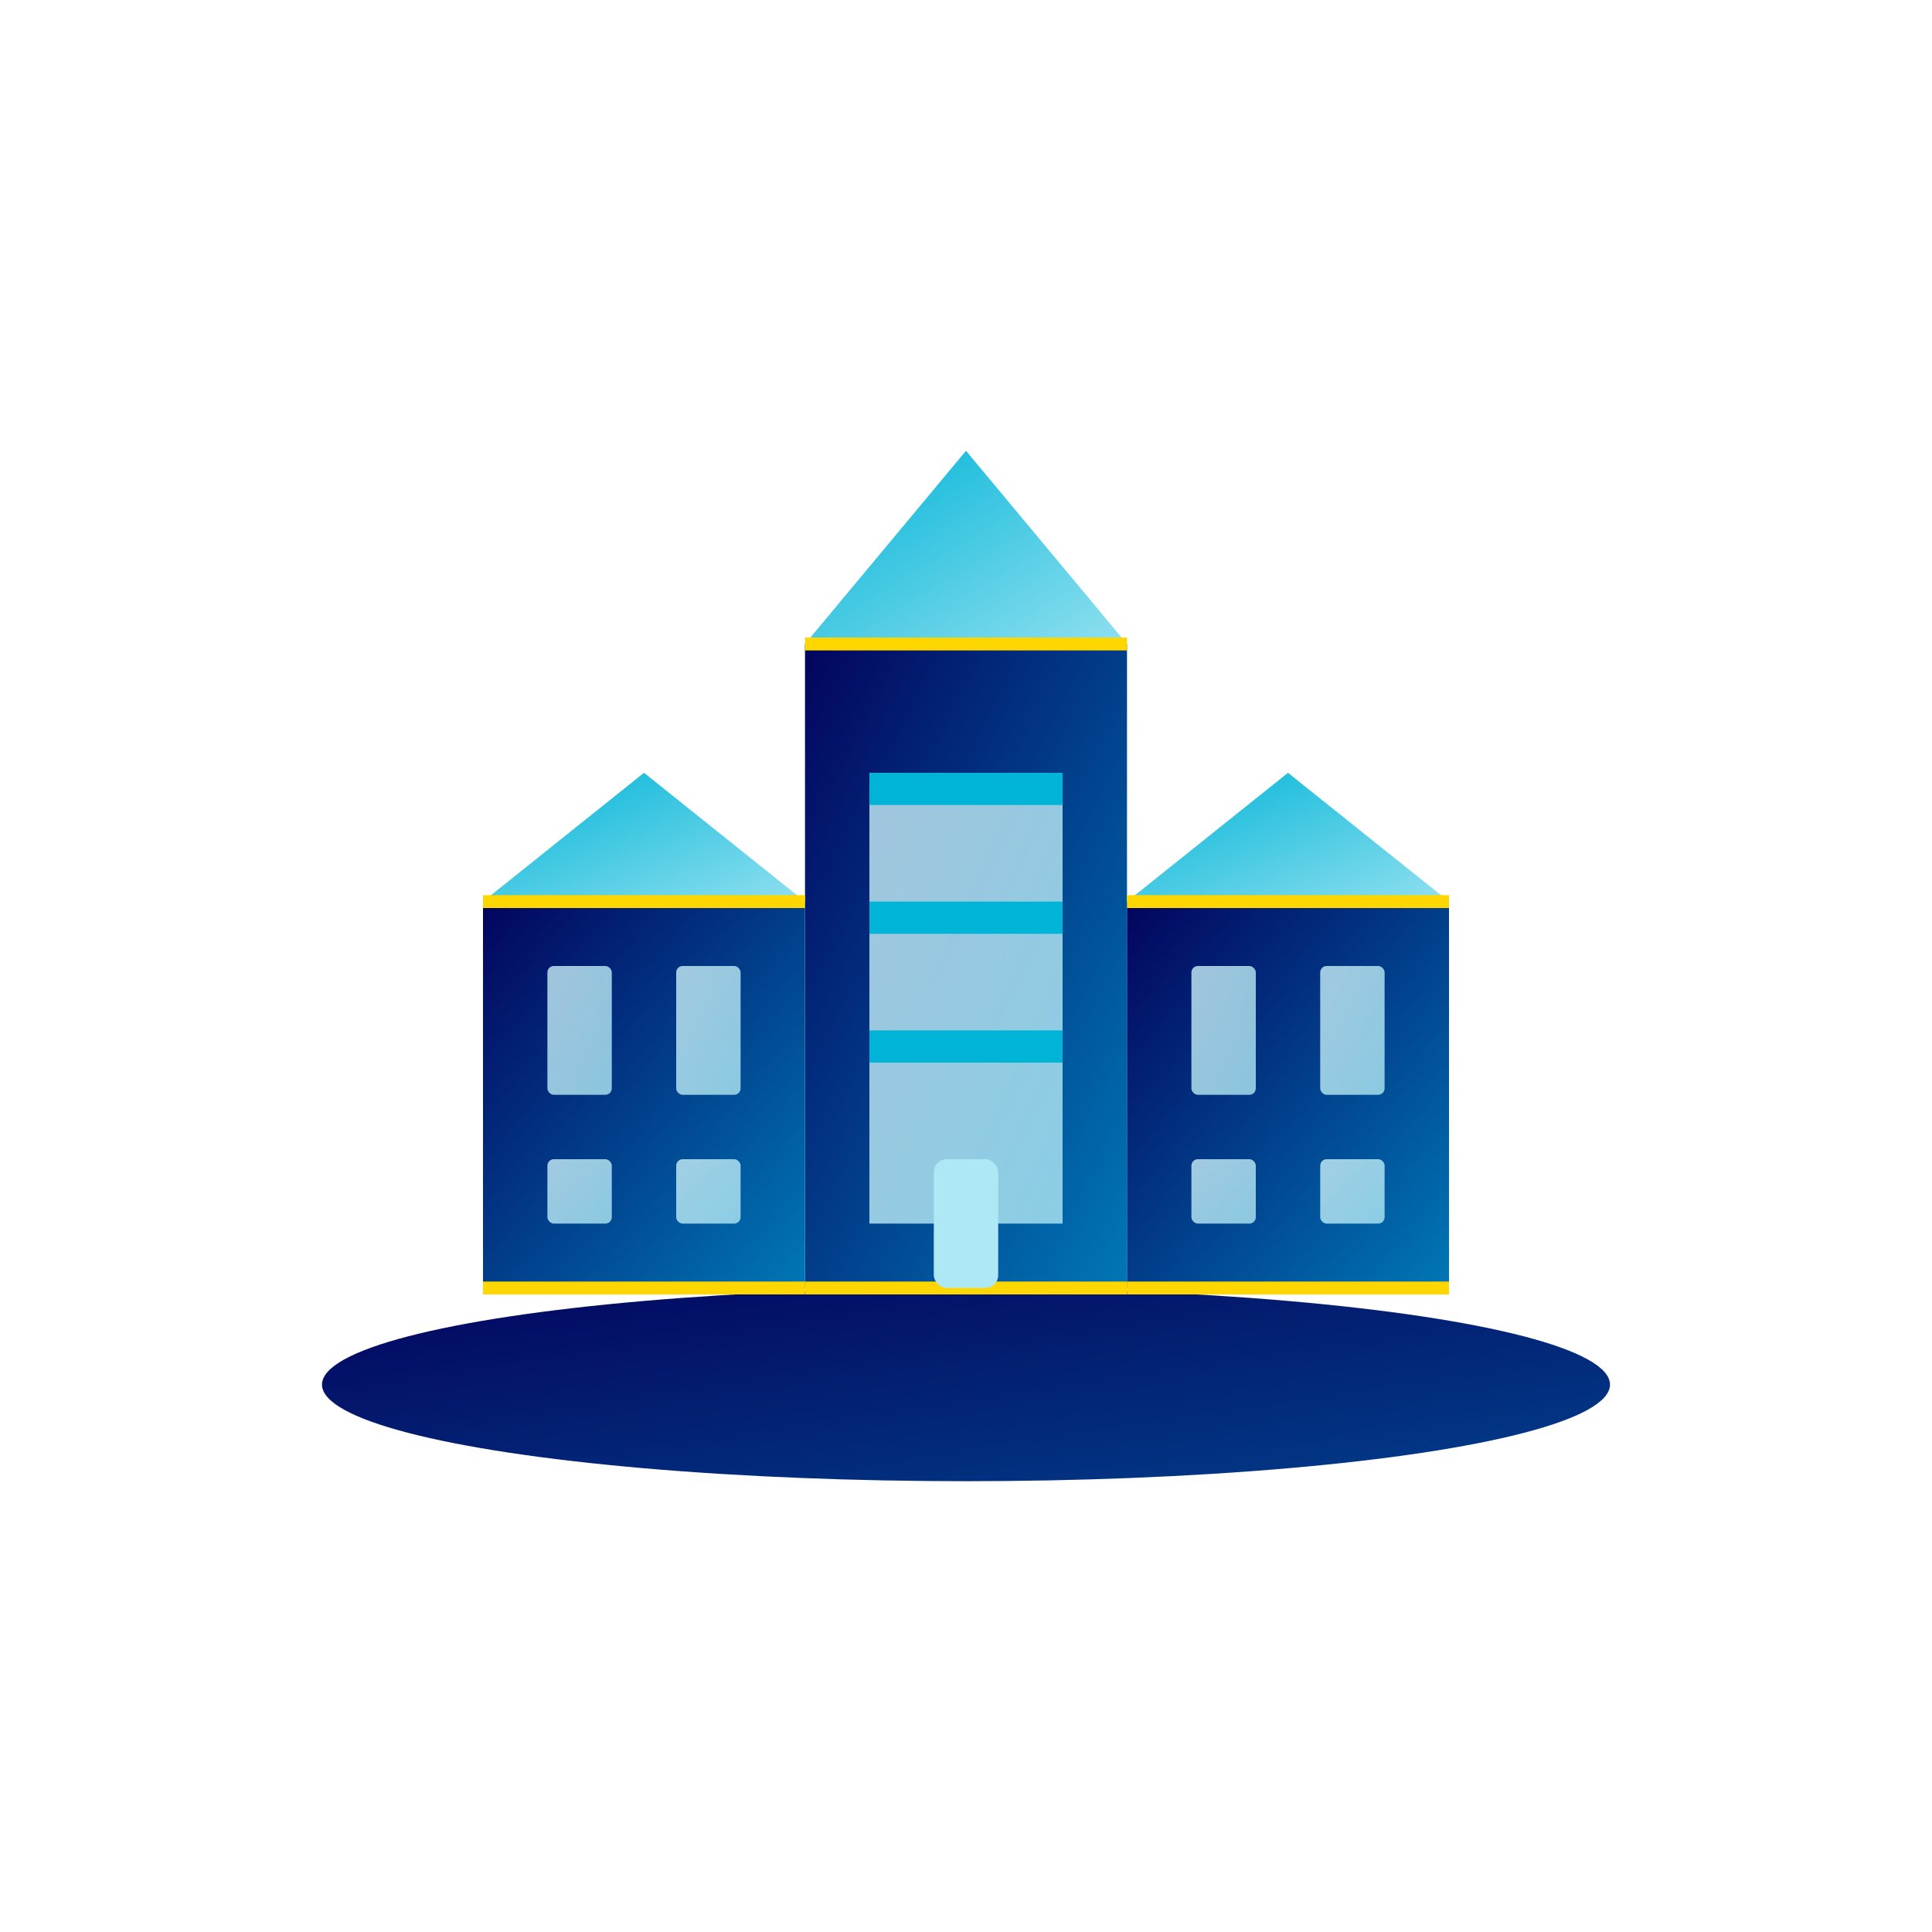
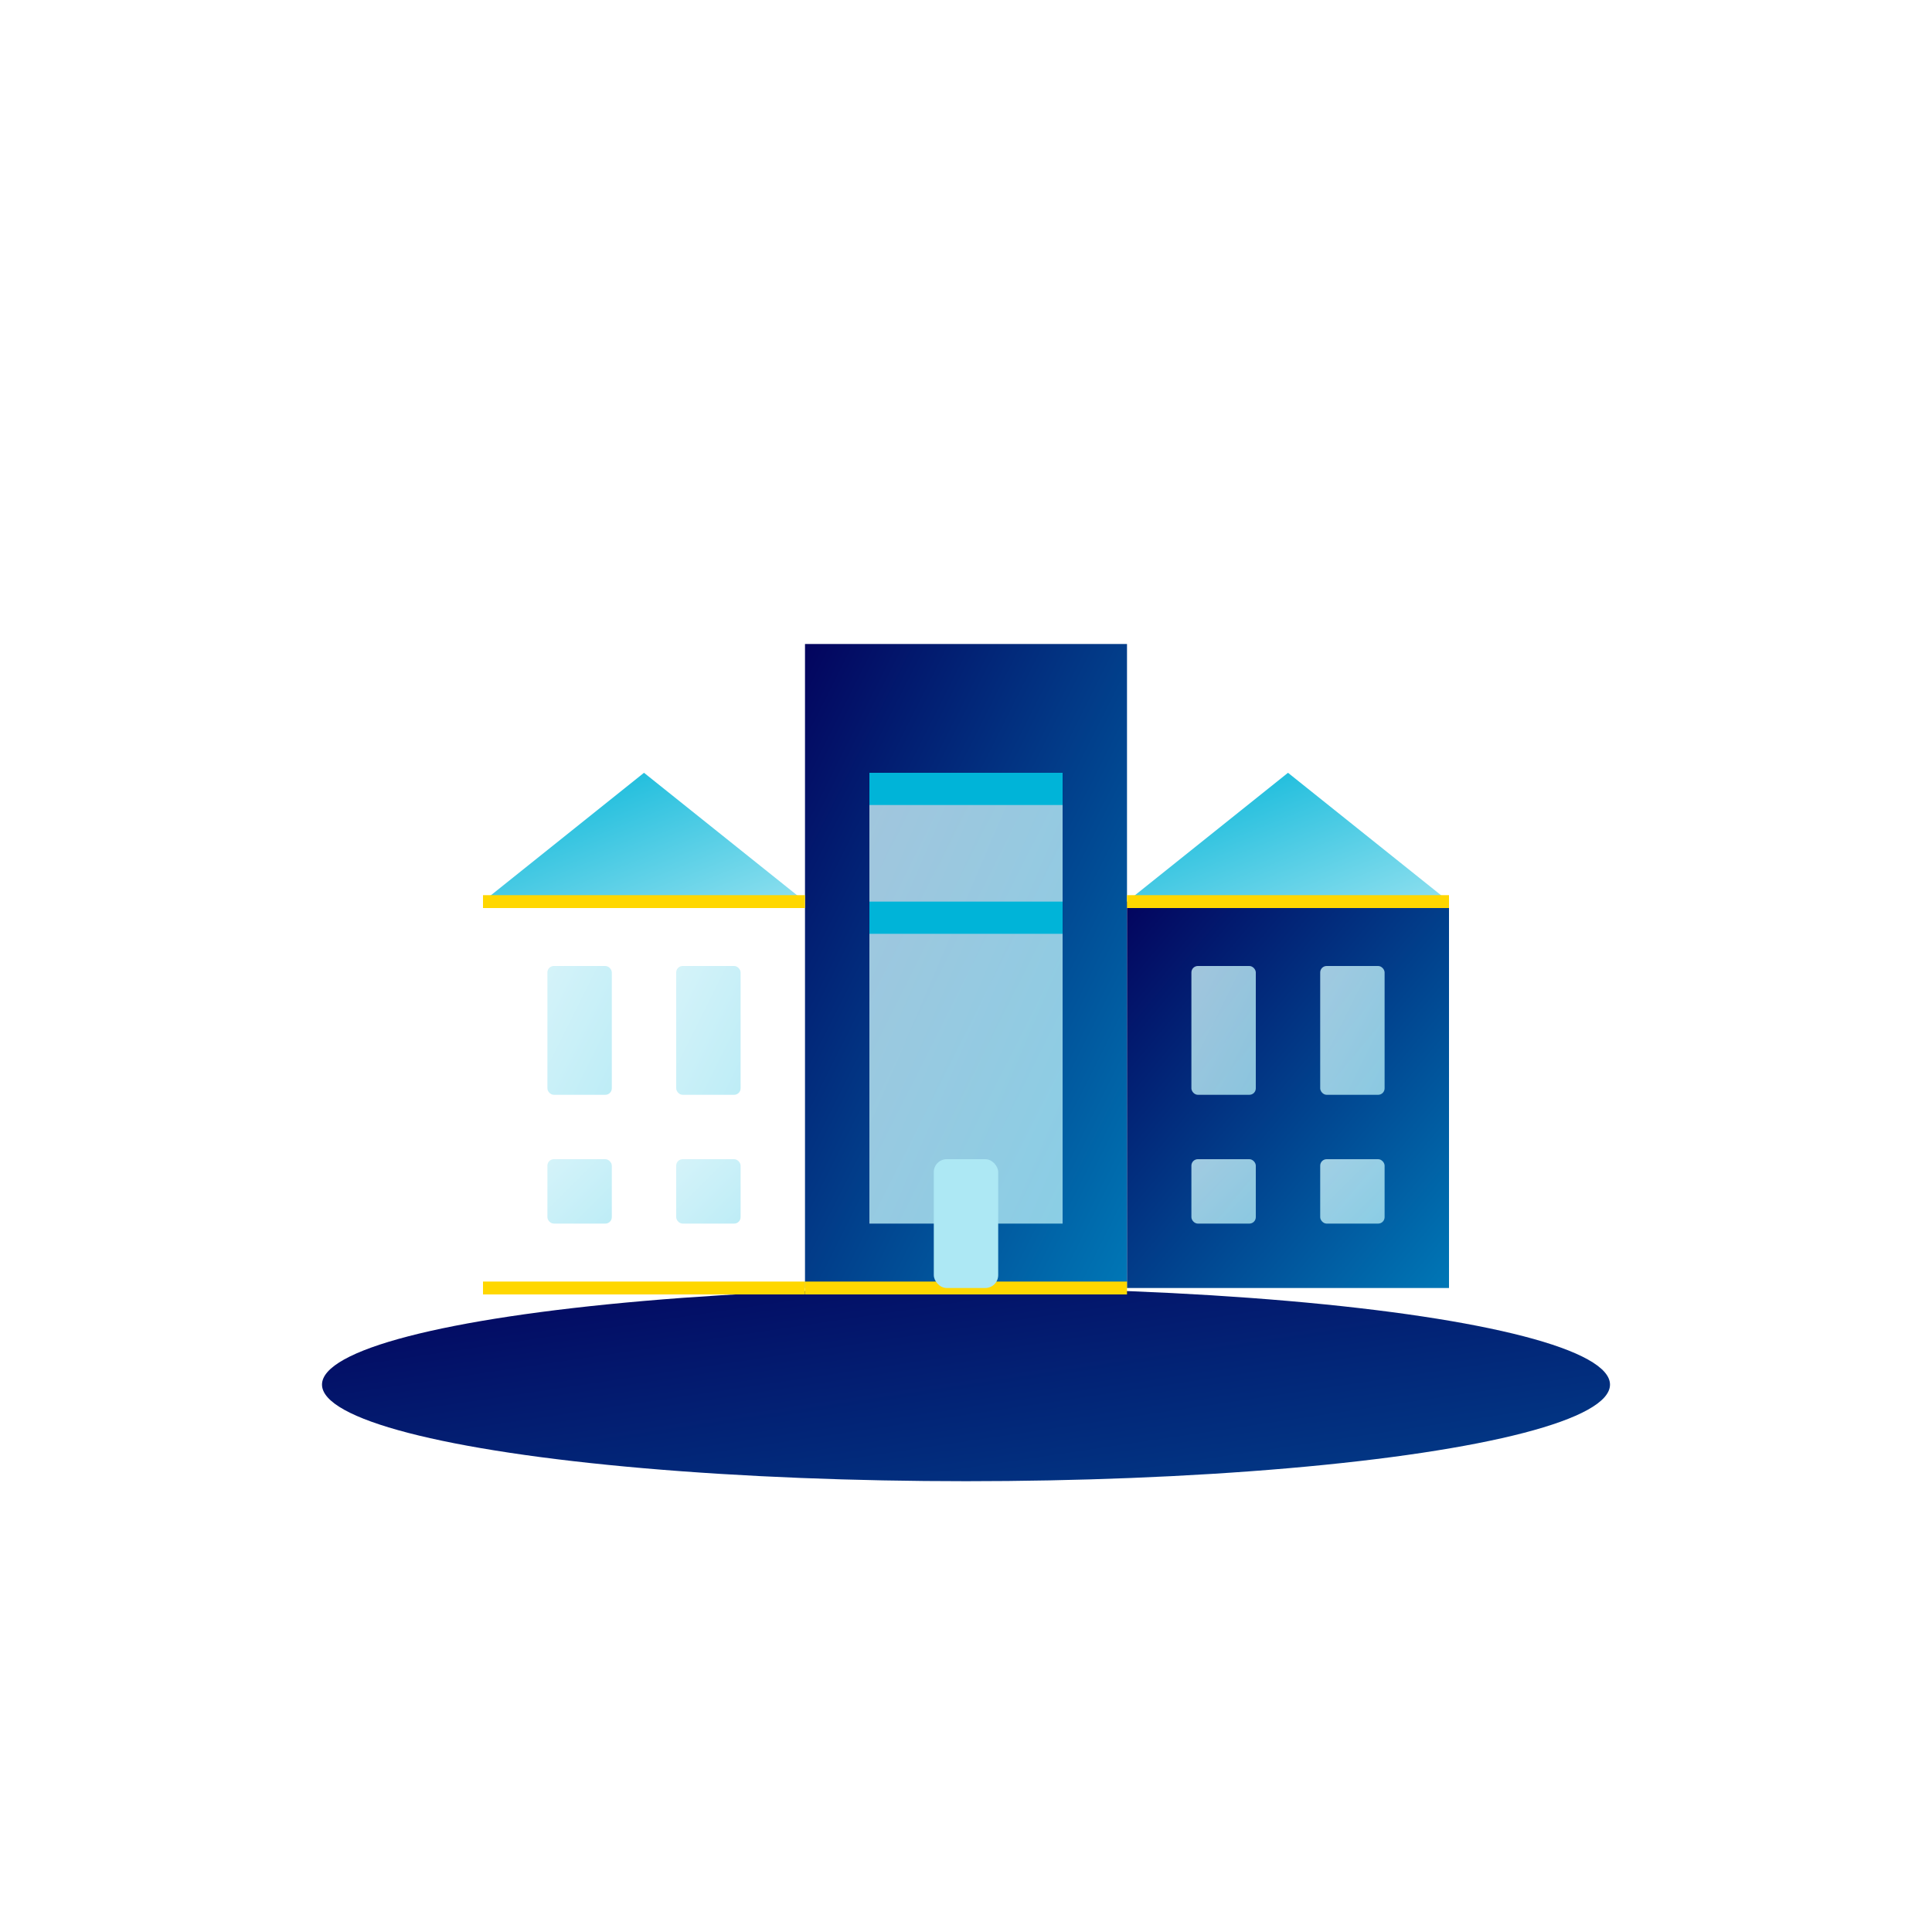
<svg xmlns="http://www.w3.org/2000/svg" viewBox="0 0 300 300">
  <defs>
    <linearGradient id="main-gradient" x1="0%" y1="0%" x2="100%" y2="100%">
      <stop offset="0%" stop-color="#03045e" />
      <stop offset="100%" stop-color="#0077b6" />
    </linearGradient>
    <linearGradient id="roof-gradient" x1="0%" y1="0%" x2="100%" y2="100%">
      <stop offset="0%" stop-color="#00b4d8" />
      <stop offset="100%" stop-color="#90e0ef" />
    </linearGradient>
    <linearGradient id="glass-gradient" x1="0%" y1="0%" x2="100%" y2="100%">
      <stop offset="0%" stop-color="#caf0f8" />
      <stop offset="100%" stop-color="#ade8f4" />
    </linearGradient>
    <linearGradient id="ground-gradient" x1="0%" y1="0%" x2="100%" y2="100%">
      <stop offset="0%" stop-color="#03045e" />
      <stop offset="100%" stop-color="#023e8a" />
    </linearGradient>
  </defs>
  <g>
    <ellipse cx="150" cy="215" rx="100" ry="15" fill="url(#ground-gradient)" />
    <path d="M125,200 L125,100 L175,100 L175,200 Z" fill="url(#main-gradient)" />
-     <path d="M75,200 L75,140 L125,140 L125,200 Z" fill="url(#main-gradient)" />
    <path d="M175,200 L175,140 L225,140 L225,200 Z" fill="url(#main-gradient)" />
-     <path d="M125,100 L150,70 L175,100 Z" fill="url(#roof-gradient)" />
    <path d="M75,140 L100,120 L125,140 Z" fill="url(#roof-gradient)" />
    <path d="M175,140 L200,120 L225,140 Z" fill="url(#roof-gradient)" />
    <path d="M135,120 L135,190 L165,190 L165,120 Z" fill="url(#glass-gradient)" opacity="0.8" />
    <path d="M135,120 L135,125 L165,125 L165,120 Z" fill="#00b4d8" />
    <path d="M135,140 L135,145 L165,145 L165,140 Z" fill="#00b4d8" />
-     <path d="M135,160 L135,165 L165,165 L165,160 Z" fill="#00b4d8" />
    <rect x="85" y="150" width="10" height="20" rx="1" ry="1" fill="url(#glass-gradient)" opacity="0.8" />
    <rect x="105" y="150" width="10" height="20" rx="1" ry="1" fill="url(#glass-gradient)" opacity="0.8" />
    <rect x="85" y="180" width="10" height="10" rx="1" ry="1" fill="url(#glass-gradient)" opacity="0.8" />
    <rect x="105" y="180" width="10" height="10" rx="1" ry="1" fill="url(#glass-gradient)" opacity="0.8" />
    <rect x="185" y="150" width="10" height="20" rx="1" ry="1" fill="url(#glass-gradient)" opacity="0.8" />
    <rect x="205" y="150" width="10" height="20" rx="1" ry="1" fill="url(#glass-gradient)" opacity="0.8" />
    <rect x="185" y="180" width="10" height="10" rx="1" ry="1" fill="url(#glass-gradient)" opacity="0.8" />
    <rect x="205" y="180" width="10" height="10" rx="1" ry="1" fill="url(#glass-gradient)" opacity="0.8" />
-     <path d="M125,100 L175,100" stroke="#ffd700" stroke-width="2" />
    <path d="M75,140 L125,140" stroke="#ffd700" stroke-width="2" />
    <path d="M175,140 L225,140" stroke="#ffd700" stroke-width="2" />
    <path d="M125,200 L175,200" stroke="#ffd700" stroke-width="2" />
    <path d="M75,200 L125,200" stroke="#ffd700" stroke-width="2" />
-     <path d="M175,200 L225,200" stroke="#ffd700" stroke-width="2" />
    <rect x="145" y="180" width="10" height="20" rx="2" ry="2" fill="#ade8f4" />
  </g>
</svg>